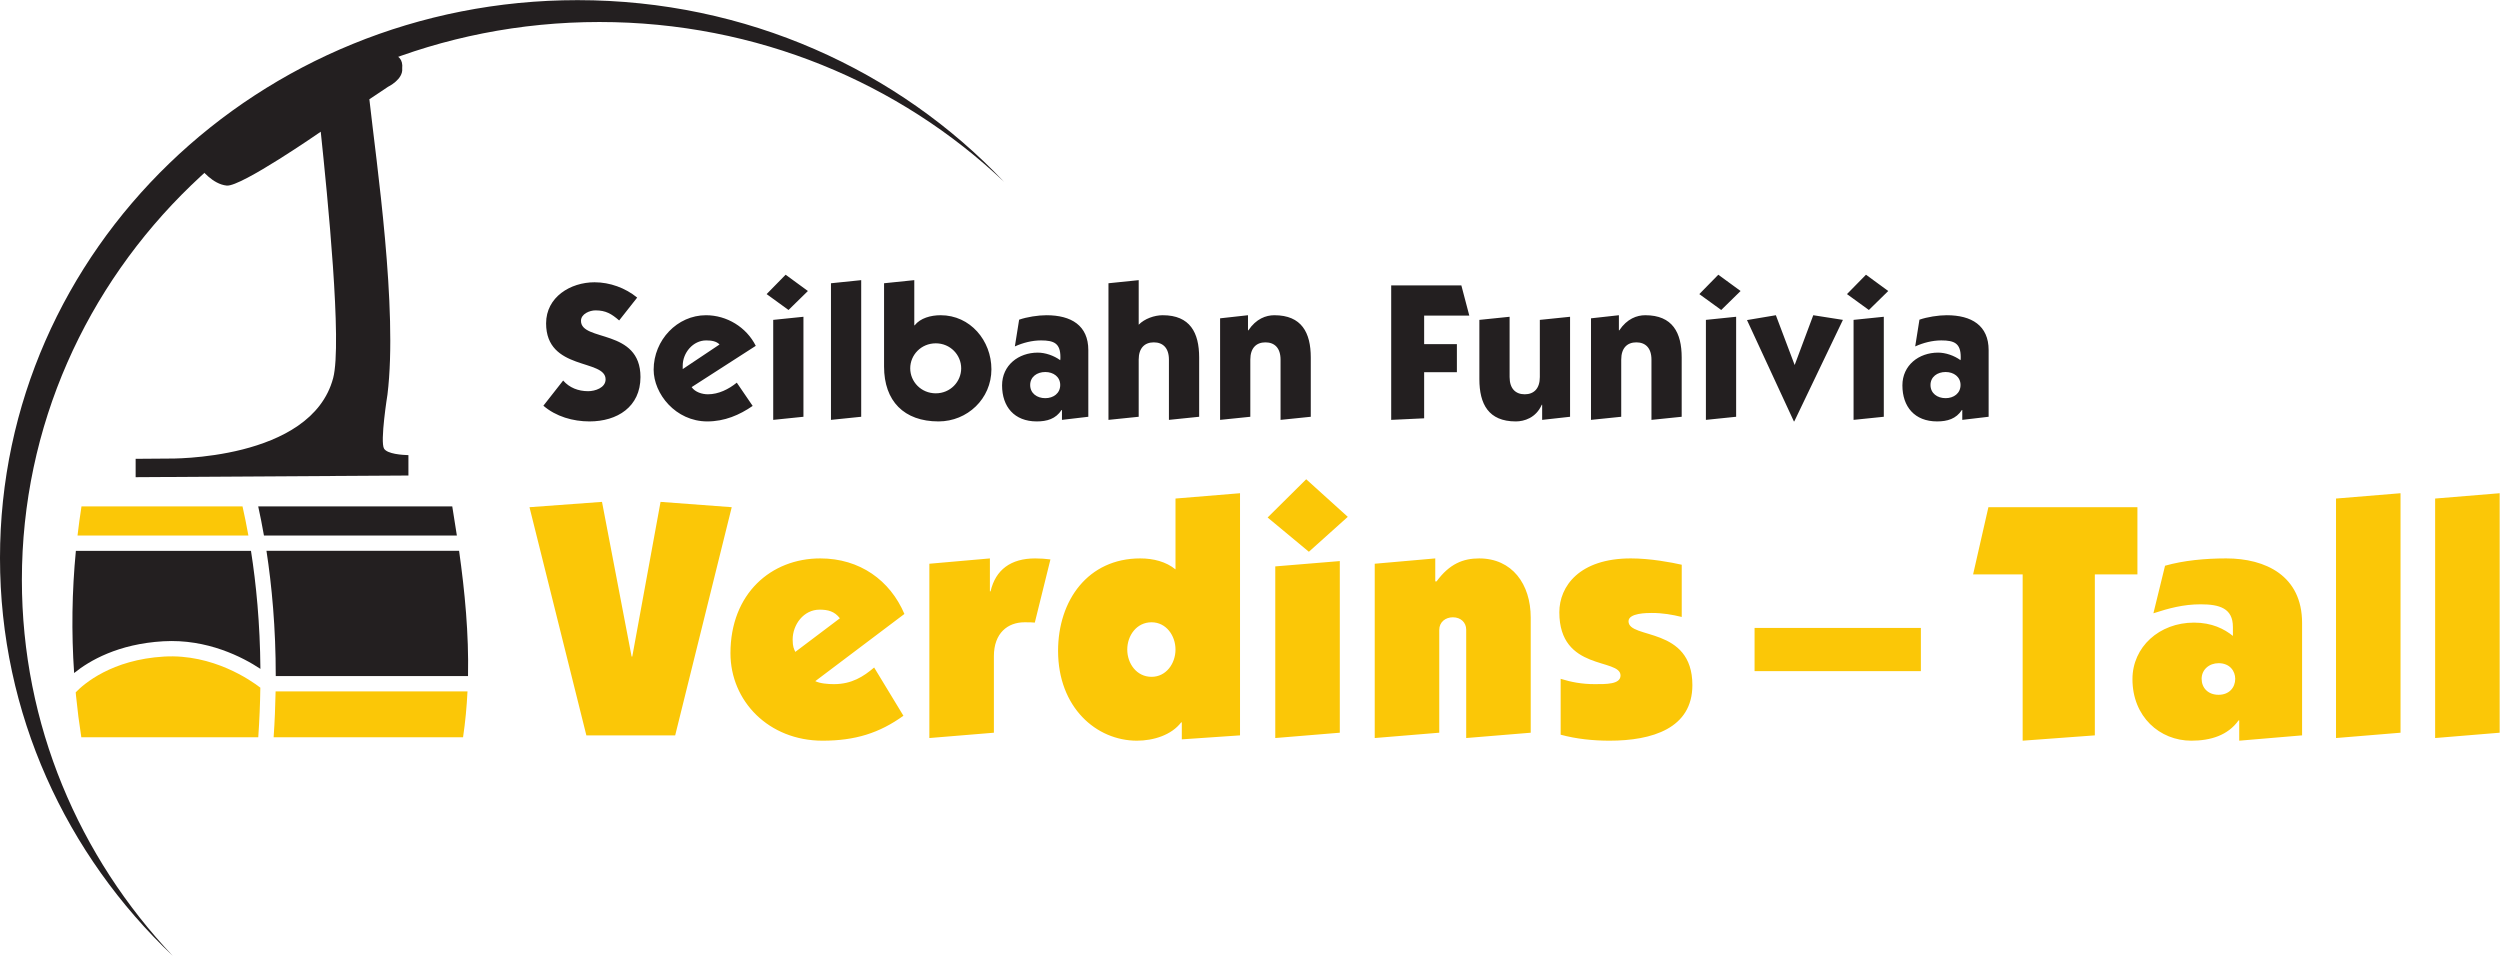
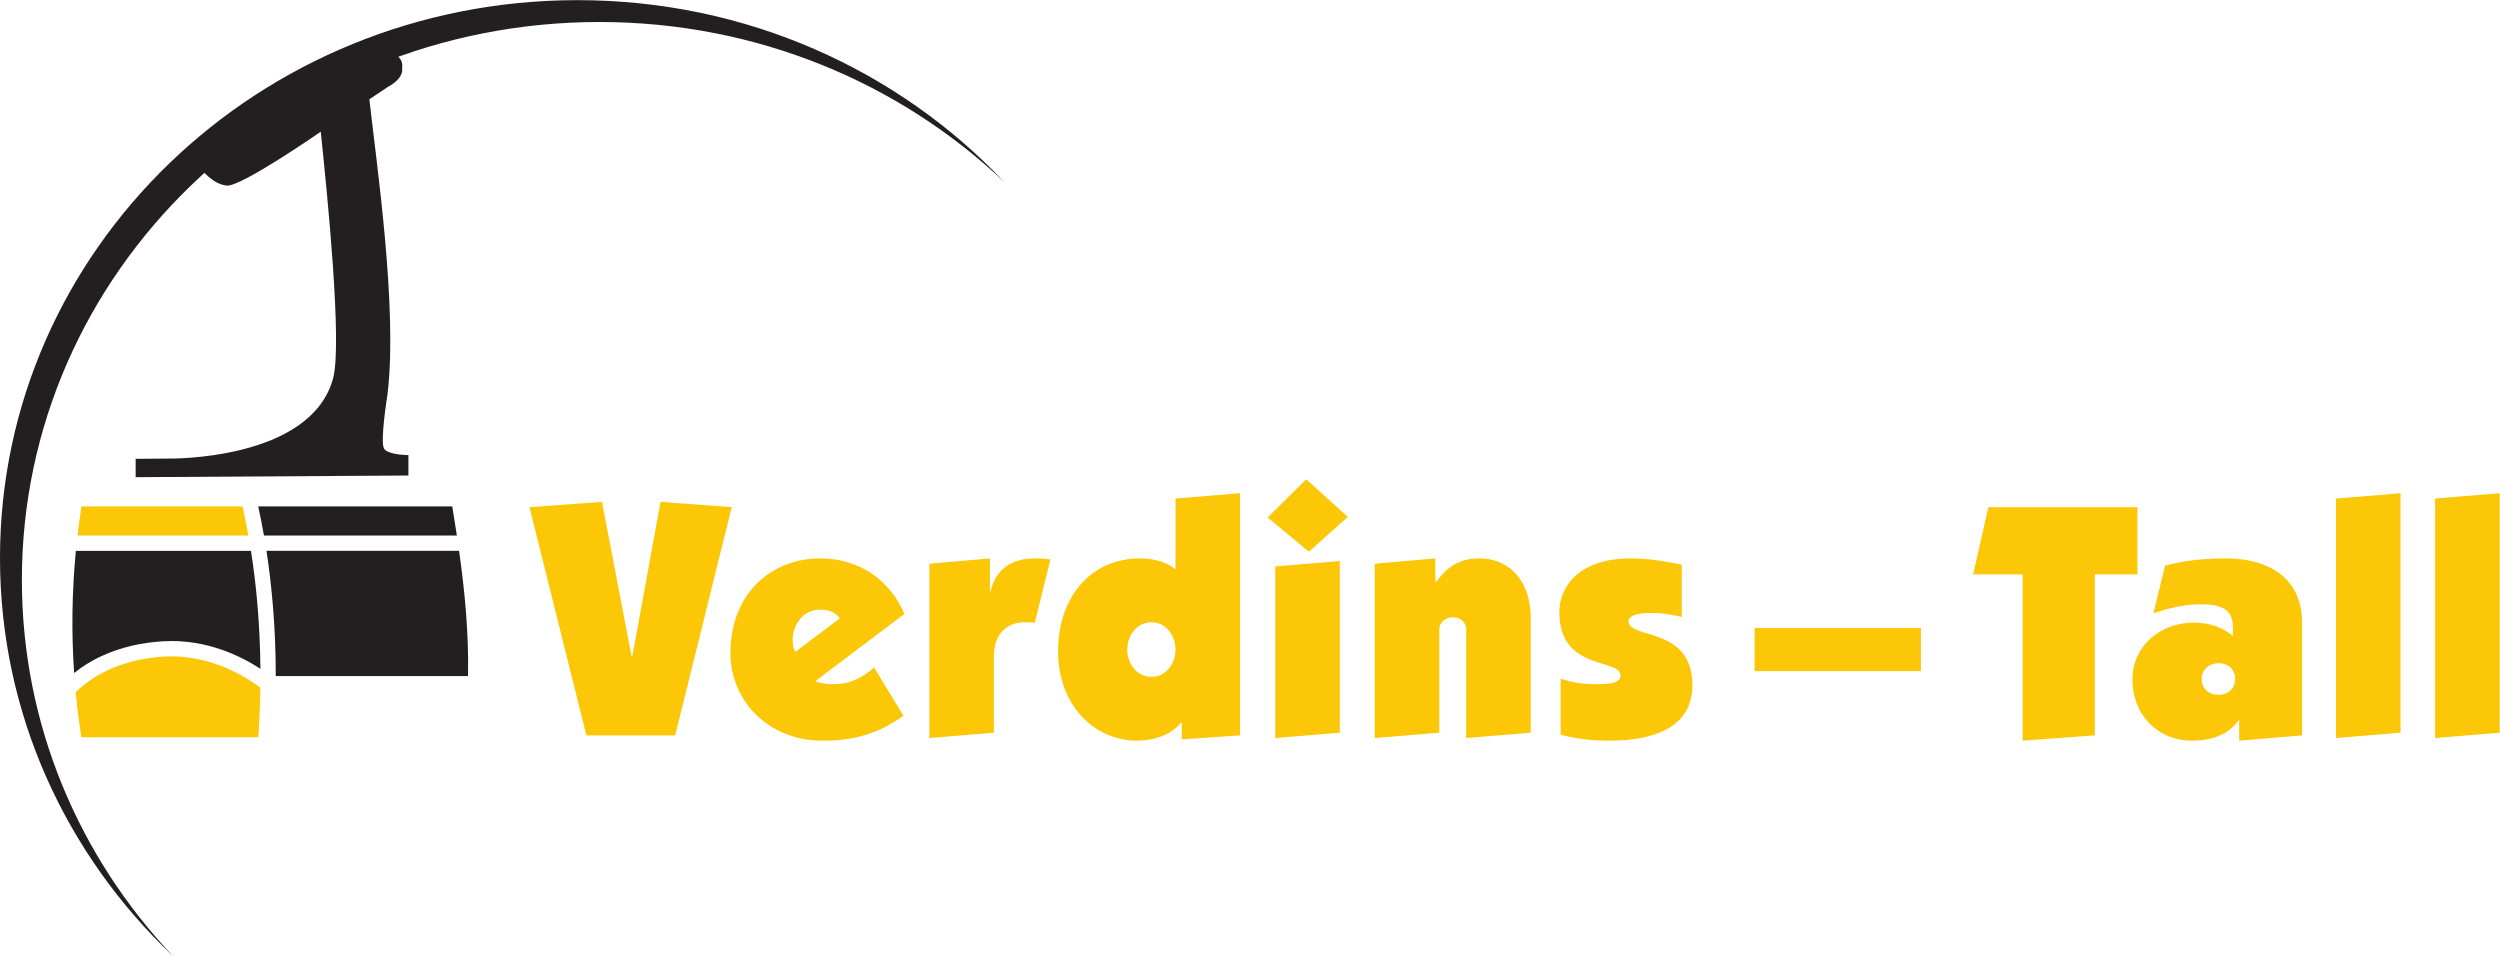
<svg xmlns="http://www.w3.org/2000/svg" xmlns:ns1="http://www.inkscape.org/namespaces/inkscape" xmlns:ns2="http://sodipodi.sourceforge.net/DTD/sodipodi-0.dtd" width="166.019mm" height="63.488mm" viewBox="0 0 588.256 224.956" id="svg2" version="1.1" ns1:version="0.91 r13725" ns2:docname="Logo.svg">
  <defs id="defs4">
    <clipPath id="clipPath4150" clipPathUnits="userSpaceOnUse">
      <path ns1:connector-curvature="0" id="path4152" d="m 0,0 283.465,0 0,104.882 L 0,104.882 0,0 Z" />
    </clipPath>
  </defs>
  <ns2:namedview id="base" pagecolor="#ffffff" bordercolor="#666666" borderopacity="1.0" ns1:pageopacity="0.0" ns1:pageshadow="2" ns1:zoom="1.6577519" ns1:cx="190.06084" ns1:cy="7.2581567" ns1:document-units="px" ns1:current-layer="layer1" showgrid="false" fit-margin-top="0" fit-margin-left="0" fit-margin-right="0" fit-margin-bottom="0" ns1:window-width="3440" ns1:window-height="1377" ns1:window-x="-8" ns1:window-y="-8" ns1:window-maximized="1" />
  <g ns1:label="Ebene 1" ns1:groupmode="layer" id="layer1" transform="translate(-49.41,-307.683)">
    <g transform="matrix(2.168,0,0,-2.168,36.091,533.869)" ns1:label="21_Verdins-Tall-logo" id="g4144">
      <g id="g4146">
        <g clip-path="url(#clipPath4150)" id="g4148">
          <g transform="translate(8.518,41.393)" id="g4154">
            <path ns1:connector-curvature="0" id="path4156" style="fill:#231f20;fill-opacity:1;fill-rule:nonzero;stroke:none" d="m 0,0 c 0,33.439 28.065,60.548 62.685,60.548 17.104,0 32.604,-6.62 43.914,-17.347 C 95.138,55.319 78.643,62.922 60.31,62.922 25.69,62.922 -2.375,35.814 -2.375,2.375 c 0,-16.919 7.188,-32.215 18.77,-43.201 C 6.213,-30.061 0,-15.731 0,0" />
          </g>
          <g transform="translate(47.83,55.632)" id="g4158">
            <path ns1:connector-curvature="0" id="path4160" style="fill:#231f20;fill-opacity:1;fill-rule:nonzero;stroke:none" d="m 0,0 c -0.461,0.735 0.368,5.883 0.368,5.883 1.136,9.301 -1.201,25.126 -1.966,32.042 l 2.028,1.354 c 0,0 1.658,0.797 1.536,1.992 0.396,3.923 -8.886,-0.438 -9.853,-0.438 -0.62,0 -12.212,-10.249 -12.212,-10.249 0.266,-0.259 1.468,-1.876 3.023,-2.029 1.556,-0.152 10.201,5.847 10.201,5.847 0.734,-6.986 2.341,-23.003 1.347,-26.742 -2.395,-9.008 -17.874,-8.733 -17.874,-8.733 l -3.563,-0.027 0,-1.993 29.606,0.18 0,2.212 C 1.964,-0.682 0.361,-0.577 0,0" />
          </g>
          <g transform="translate(35.842,24.313)" id="g4162">
-             <path ns1:connector-curvature="0" id="path4164" style="fill:#fbc707;fill-opacity:1;fill-rule:nonzero;stroke:none" d="m 0,0 20.559,0 c 0.247,1.659 0.4,3.318 0.482,4.975 l -20.827,0 C 0.186,3.374 0.117,1.715 0,0" />
-           </g>
+             </g>
          <g transform="translate(34.168,49.366)" id="g4166">
            <path ns1:connector-curvature="0" id="path4168" style="fill:#231f20;fill-opacity:1;fill-rule:nonzero;stroke:none" d="m 0,0 c 0.213,-0.967 0.423,-2.021 0.623,-3.158 l 20.938,0 C 21.401,-2.098 21.234,-1.045 21.062,0 L 0,0 Z" />
          </g>
          <g transform="translate(55.971,44.546)" id="g4170">
            <path ns1:connector-curvature="0" id="path4172" style="fill:#231f20;fill-opacity:1;fill-rule:nonzero;stroke:none" d="m 0,0 -20.907,0 c 0.58,-3.78 1.01,-8.349 1.008,-13.596 l 20.868,0 C 1.062,-9.006 0.625,-4.447 0,0" />
          </g>
          <g transform="translate(14.557,46.208)" id="g4174">
            <path ns1:connector-curvature="0" id="path4176" style="fill:#fbc707;fill-opacity:1;fill-rule:nonzero;stroke:none" d="m 0,0 18.546,0 c -0.205,1.143 -0.421,2.197 -0.638,3.158 l -17.478,0 C 0.265,2.108 0.124,1.054 0,0" />
          </g>
          <g transform="translate(14.36,29.189)" id="g4178">
            <path ns1:connector-curvature="0" id="path4180" style="fill:#fbc707;fill-opacity:1;fill-rule:nonzero;stroke:none" d="m 0,0 c 0.012,-0.124 0.022,-0.248 0.034,-0.372 0.148,-1.493 0.341,-3.005 0.575,-4.505 l 19.206,0 c 0.129,1.862 0.201,3.657 0.225,5.382 C 19.01,1.3 14.886,4.186 9.602,3.881 3.902,3.551 0.88,0.911 0,0" />
          </g>
          <g transform="translate(14.188,31.283)" id="g4182">
            <path ns1:connector-curvature="0" id="path4184" style="fill:#231f20;fill-opacity:1;fill-rule:nonzero;stroke:none" d="m 0,0 c 1.641,1.328 4.758,3.162 9.678,3.447 4.784,0.275 8.618,-1.725 10.54,-2.995 -0.039,4.939 -0.464,9.243 -1.024,12.81 l -19.004,0 C -0.236,8.844 -0.301,4.407 0,0" />
          </g>
          <g transform="translate(85.561,49.281)" id="g4186">
            <path ns1:connector-curvature="0" id="path4188" style="fill:#fbc707;fill-opacity:1;fill-rule:nonzero;stroke:none" d="m 0,0 -7.725,0.578 -3.069,-16.787 -0.072,0 -3.213,16.787 -7.87,-0.578 6.173,-24.765 9.639,0 L 0,0 Z m 6.902,-15.704 c -0.145,0.325 -0.289,0.542 -0.289,1.336 0,1.625 1.191,3.249 2.924,3.249 0.902,0 1.624,-0.18 2.202,-0.938 l -4.837,-3.647 z m 8.555,-1.696 c -1.155,-0.975 -2.418,-1.805 -4.368,-1.805 -0.65,0 -1.516,0.072 -2.021,0.325 l 9.674,7.292 c -1.552,3.646 -4.837,6.029 -9.133,6.029 -5.343,0 -9.747,-3.827 -9.747,-10.289 0,-5.198 4.152,-9.494 10,-9.494 3.538,0 6.173,0.83 8.772,2.707 l -3.177,5.235 z m 5.993,-7.654 7.003,0.578 0,8.303 c 0,2.527 1.517,3.682 3.322,3.682 0.541,0 0.83,0 1.119,-0.036 l 1.696,6.859 c -0.541,0.072 -1.119,0.109 -1.66,0.109 -2.636,0 -4.296,-1.228 -4.838,-3.574 l -0.072,0 0,3.574 -6.57,-0.578 0,-18.917 z m 26.714,25.993 0,-7.69 c -1.011,0.831 -2.383,1.192 -3.827,1.192 -5.668,0 -8.917,-4.549 -8.917,-10.036 0,-6.137 4.152,-9.747 8.556,-9.747 1.805,0 3.755,0.613 4.801,1.985 l 0.073,0 0,-1.841 6.317,0.433 0,26.281 -7.003,-0.577 z m -5.235,-16.39 c 0,1.516 1.011,2.96 2.636,2.96 1.588,0 2.599,-1.444 2.599,-2.96 0,-1.516 -1.011,-2.96 -2.599,-2.96 -1.625,0 -2.636,1.444 -2.636,2.96 m 23.068,-9.025 0,18.628 -7.004,-0.578 0,-18.628 7.004,0.578 z m -3.357,19.639 4.223,3.79 -4.512,4.079 -4.188,-4.151 4.477,-3.718 z m 7.147,-1.3 0,-18.917 7.004,0.578 0,11.155 c 0,0.866 0.686,1.372 1.48,1.372 0.866,0 1.444,-0.578 1.444,-1.336 l 0,-11.769 7.003,0.578 0,12.491 c 0,3.646 -2.021,6.426 -5.595,6.426 -1.733,0 -3.213,-0.578 -4.621,-2.491 l -0.144,0 0,2.491 -6.571,-0.578 z m 20.18,-18.556 c 1.733,-0.469 3.538,-0.649 5.307,-0.649 4.621,0 8.989,1.335 8.989,6.028 0,6.426 -6.931,4.946 -6.931,6.932 0,0.902 2.021,0.902 2.527,0.902 1.191,0 2.202,-0.18 3.249,-0.433 l 0,5.668 c -1.119,0.252 -3.394,0.686 -5.523,0.686 -5.596,0 -7.762,-3.033 -7.762,-5.849 0,-6.425 6.642,-4.945 6.642,-6.859 0,-0.974 -1.588,-0.938 -2.815,-0.938 -1.372,0 -2.527,0.216 -3.683,0.577 l 0,-6.065 z m 39.096,11.589 -18.05,0 0,-4.693 18.05,0 0,4.693 z m 5.668,5.812 5.379,0 0,-18.05 7.834,0.577 0,17.473 4.621,0 0,7.292 -16.173,0 -1.661,-7.292 z m 35.706,-17.473 0,12.202 c 0,5.126 -3.971,7.004 -8.231,7.004 -2.275,0 -4.621,-0.217 -6.643,-0.795 l -1.263,-5.162 c 1.66,0.542 3.249,0.975 5.126,0.975 2.058,0 3.502,-0.433 3.502,-2.455 l 0,-0.975 c -0.939,0.758 -2.275,1.444 -4.224,1.444 -3.754,0 -6.678,-2.635 -6.678,-6.137 0,-4.079 2.96,-6.678 6.389,-6.678 2.094,0 3.971,0.577 5.126,2.202 l 0.073,0 0,-2.202 6.823,0.577 z m -7.257,6.137 c 0,-0.938 -0.649,-1.733 -1.805,-1.733 -1.155,0 -1.841,0.759 -1.841,1.733 0,1.011 0.831,1.697 1.841,1.697 1.228,0 1.805,-0.866 1.805,-1.697 m 17.942,-5.848 0,25.992 -7.003,-0.577 0,-25.993 7.003,0.578 z m 10.758,0 0,25.992 -7.003,-0.577 0,-25.993 7.003,0.578 z" />
          </g>
          <g transform="translate(75.299,72.031)" id="g4190">
-             <path ns1:connector-curvature="0" id="path4192" style="fill:#231f20;fill-opacity:1;fill-rule:nonzero;stroke:none" d="m 0,0 c -1.283,1.052 -2.966,1.662 -4.627,1.662 -2.608,0 -5.258,-1.599 -5.258,-4.459 0,-5.174 6.457,-3.828 6.457,-6.079 0,-0.925 -1.157,-1.283 -1.893,-1.283 -1.073,0 -2.04,0.379 -2.713,1.157 l -2.146,-2.734 c 1.367,-1.178 3.218,-1.704 5.006,-1.704 3.008,0 5.532,1.578 5.532,4.817 0,5.3 -6.457,3.807 -6.457,6.099 0,0.757 0.946,1.136 1.577,1.136 1.115,0 1.746,-0.379 2.566,-1.094 L 0,0 Z m 12.872,-5.237 c -1.01,2.019 -3.134,3.323 -5.405,3.323 -3.113,0 -5.679,-2.692 -5.679,-5.91 0,-2.608 2.376,-5.616 5.826,-5.616 1.872,0 3.491,0.694 4.921,1.683 l -1.724,2.524 c -0.884,-0.715 -1.977,-1.262 -3.134,-1.262 -0.631,0 -1.388,0.231 -1.767,0.778 l 6.962,4.48 z m -7.929,-2.524 0,0.379 c 0,1.388 1.114,2.734 2.545,2.734 0.567,0 1.114,-0.084 1.451,-0.442 L 4.943,-7.761 Z m 13.103,5.679 -3.281,-0.337 0,-10.853 3.281,0.337 0,10.853 z M 16.111,2.482 14.05,0.379 16.426,-1.346 18.53,0.715 16.111,2.482 Z m 4.922,-0.926 0,-14.828 3.281,0.337 0,14.828 -3.281,-0.337 z m 5.762,0 0,-9.044 c 0,-3.743 2.167,-5.952 5.911,-5.952 3.133,0 5.741,2.461 5.741,5.658 0,3.113 -2.292,5.868 -5.51,5.868 -1.073,0 -2.208,-0.315 -2.818,-1.094 l -0.043,0 0,4.901 -3.281,-0.337 z m 2.84,-9.233 c 0,1.451 1.178,2.713 2.776,2.713 1.578,0 2.755,-1.262 2.755,-2.713 0,-1.451 -1.177,-2.713 -2.755,-2.713 -1.598,0 -2.776,1.262 -2.776,2.713 m 13.019,-1.809 c 0,0.884 0.736,1.409 1.64,1.409 0.884,0 1.62,-0.525 1.62,-1.409 0,-0.904 -0.736,-1.43 -1.62,-1.43 -0.904,0 -1.64,0.526 -1.64,1.43 M 40.992,-5.3 c 0.884,0.399 1.872,0.652 2.84,0.652 1.409,0 2.103,-0.316 2.103,-1.809 0,-0.126 0,-0.231 -0.021,-0.337 -0.694,0.505 -1.62,0.821 -2.44,0.821 -2.082,0 -3.87,-1.367 -3.87,-3.555 0,-2.313 1.325,-3.912 3.765,-3.912 1.115,0 2.061,0.274 2.692,1.241 l 0.042,0 0,-1.073 2.861,0.337 0,7.235 c 0,2.671 -1.851,3.786 -4.543,3.786 -0.905,0 -2.125,-0.189 -2.966,-0.484 L 40.992,-5.3 Z m 13.44,7.193 -3.281,-0.337 0,-14.828 3.281,0.337 0,6.205 c 0,1.262 0.652,1.871 1.641,1.871 0.988,0 1.64,-0.609 1.64,-1.871 l 0,-6.542 3.281,0.337 0,6.436 c 0,2.692 -0.988,4.585 -3.954,4.585 -0.904,0 -1.977,-0.379 -2.608,-1.031 l 0,4.838 z m 11.862,-3.807 -3.028,-0.336 0,-11.022 3.281,0.337 0,6.205 c 0,1.262 0.652,1.871 1.64,1.871 0.989,0 1.641,-0.609 1.641,-1.871 l 0,-6.542 3.281,0.337 0,6.436 c 0,2.692 -0.989,4.585 -3.954,4.585 -0.905,0 -1.977,-0.379 -2.819,-1.641 l -0.042,0 0,1.641 z m 19.119,-0.042 4.901,0 -0.863,3.281 -7.614,0 0,-14.597 3.576,0.169 0,5.005 3.554,0 0,3.05 -3.554,0 0,3.092 z m 12.556,-6.667 c 0,-1.262 -0.652,-1.872 -1.64,-1.872 -0.989,0 -1.641,0.61 -1.641,1.872 l 0,6.541 -3.281,-0.337 0,-6.436 c 0,-2.692 0.988,-4.585 3.954,-4.585 0.904,0 2.187,0.379 2.818,1.809 l 0.042,0 0,-1.641 3.029,0.337 0,10.853 -3.281,-0.337 0,-6.204 z m 8.581,6.709 -3.028,-0.336 0,-11.022 3.281,0.337 0,6.205 c 0,1.262 0.652,1.871 1.64,1.871 0.989,0 1.641,-0.609 1.641,-1.871 l 0,-6.542 3.281,0.337 0,6.436 c 0,2.692 -0.989,4.585 -3.954,4.585 -0.905,0 -1.977,-0.379 -2.819,-1.641 l -0.042,0 0,1.641 z m 12.725,-0.168 -3.281,-0.337 0,-10.853 3.281,0.337 0,10.853 z m -1.935,4.564 -2.061,-2.103 2.377,-1.725 2.103,2.061 -2.419,1.767 z m 13.524,-4.901 -3.218,0.505 -2.019,-5.405 -2.04,5.405 -3.134,-0.526 5.09,-11 0.042,0 5.279,11.021 z m 4.438,0.337 -3.282,-0.337 0,-10.853 3.282,0.337 0,10.853 z m -1.935,4.564 -2.062,-2.103 2.377,-1.725 2.103,2.061 -2.418,1.767 z m 7.003,-11.968 c 0,0.884 0.736,1.409 1.641,1.409 0.883,0 1.619,-0.525 1.619,-1.409 0,-0.904 -0.736,-1.43 -1.619,-1.43 -0.905,0 -1.641,0.526 -1.641,1.43 m -1.661,4.186 c 0.883,0.399 1.872,0.652 2.839,0.652 1.409,0 2.103,-0.316 2.103,-1.809 0,-0.126 0,-0.231 -0.021,-0.337 -0.694,0.505 -1.619,0.821 -2.439,0.821 -2.083,0 -3.87,-1.367 -3.87,-3.555 0,-2.313 1.325,-3.912 3.764,-3.912 1.115,0 2.062,0.274 2.693,1.241 l 0.042,0 0,-1.073 2.86,0.337 0,7.235 c 0,2.671 -1.851,3.786 -4.543,3.786 -0.904,0 -2.124,-0.189 -2.966,-0.484 L 138.709,-5.3 Z" />
-           </g>
+             </g>
        </g>
      </g>
    </g>
  </g>
</svg>